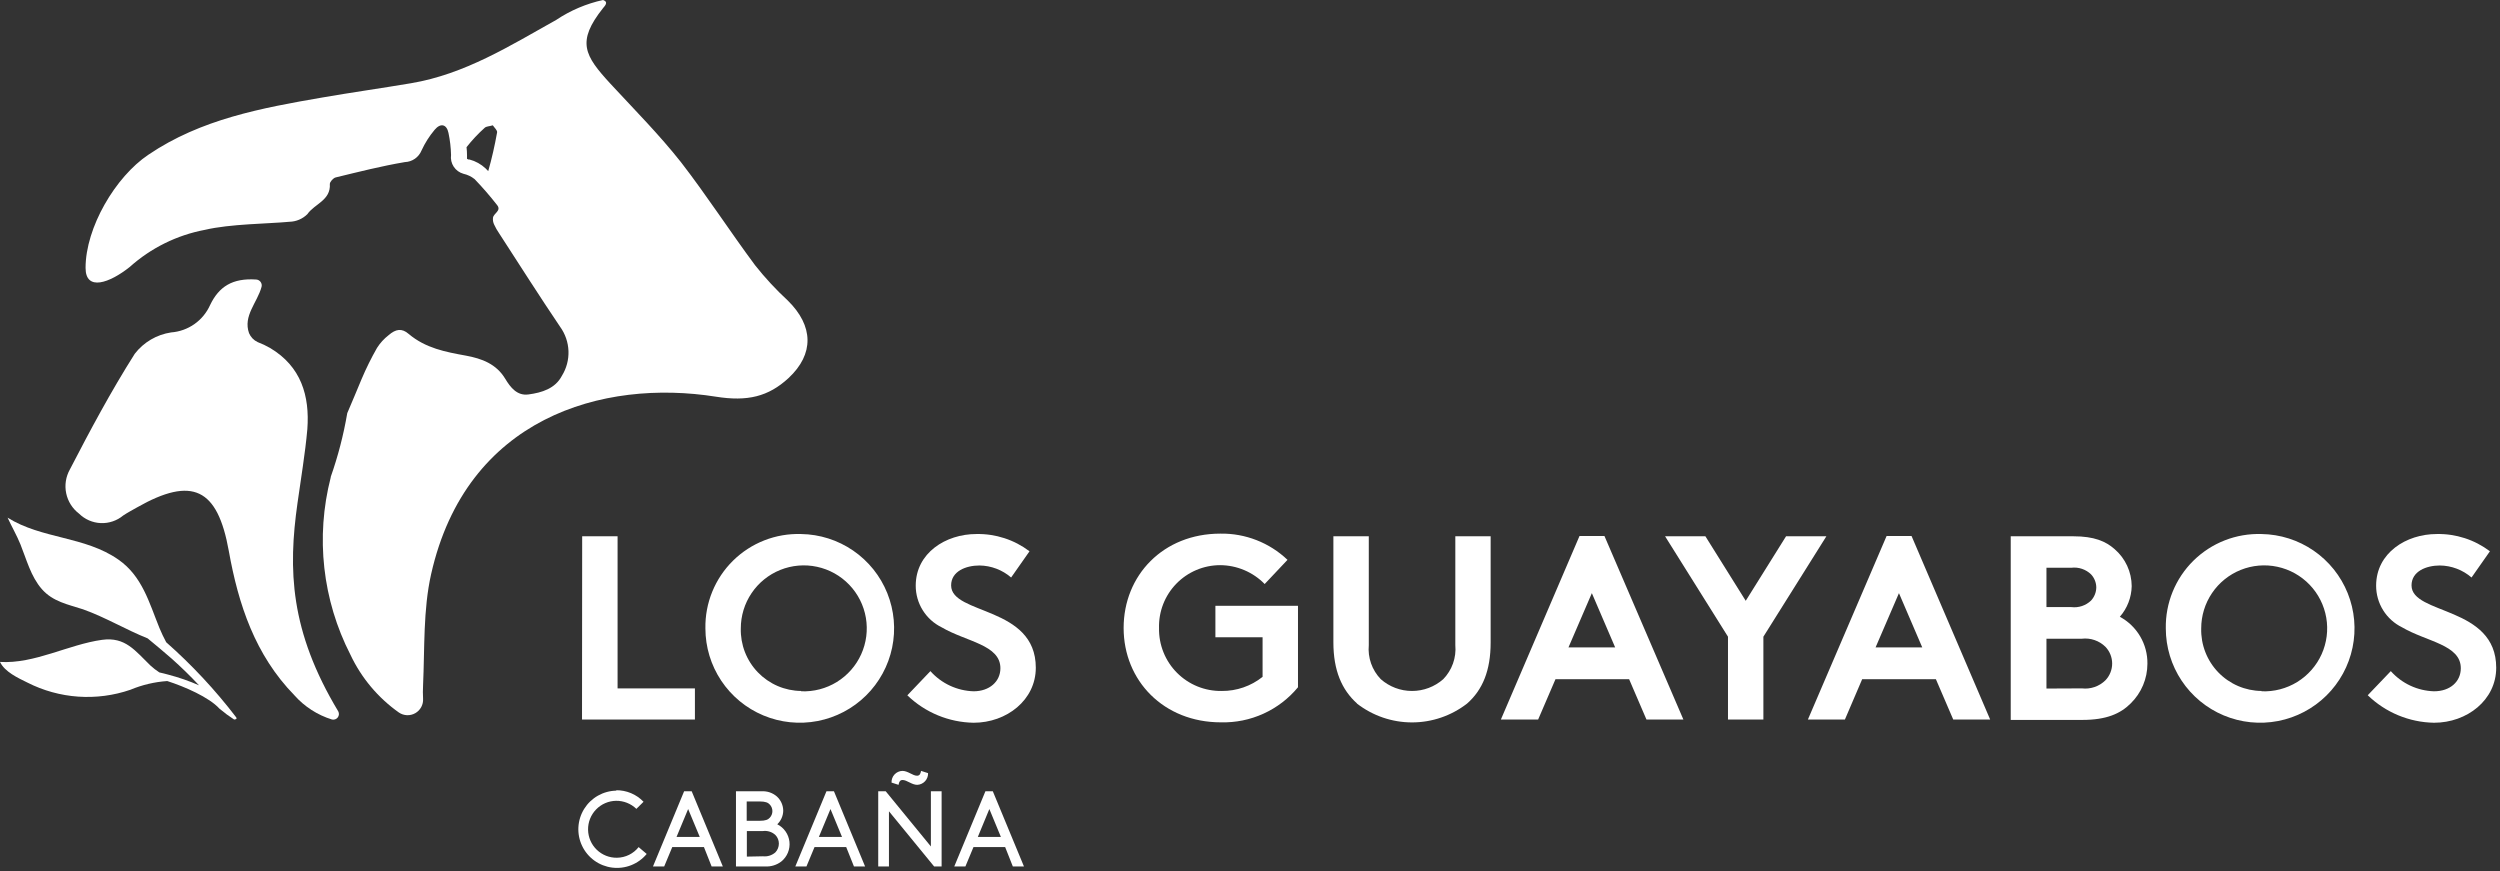
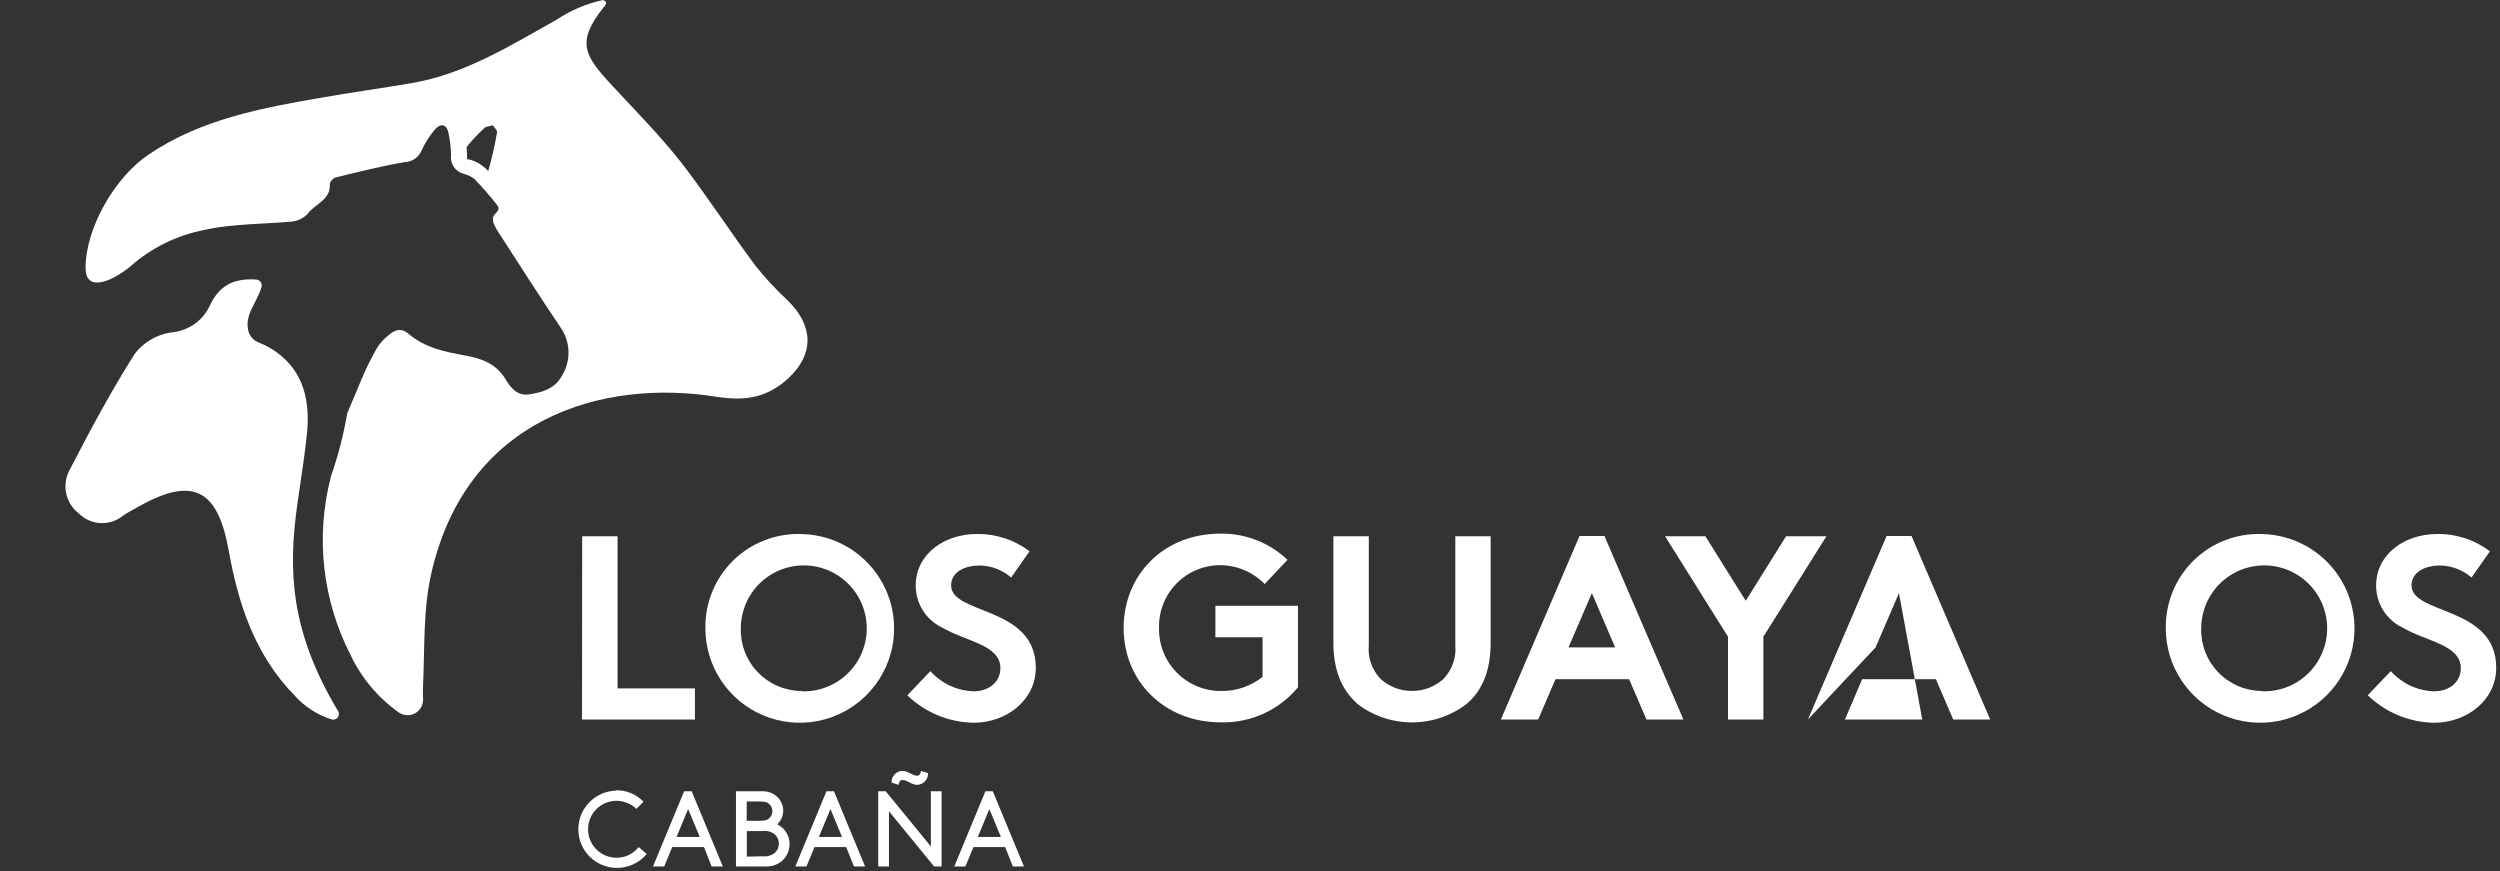
<svg xmlns="http://www.w3.org/2000/svg" width="310" height="108" viewBox="0 0 310 108" fill="none">
  <rect x="0" y="0" width="310" height="108" fill="#333333" stroke="none" />
  <path d="M72.19 66.5H76.58V85.36H86.17V89.22H72.17L72.19 66.5Z" fill="white" />
  <path d="M99.34 66.22C101.646 66.254 103.892 66.968 105.793 68.274C107.695 69.58 109.168 71.418 110.027 73.559C110.887 75.7 111.095 78.047 110.624 80.305C110.154 82.563 109.026 84.632 107.383 86.251C105.74 87.871 103.656 88.968 101.391 89.406C99.126 89.844 96.782 89.603 94.654 88.712C92.526 87.822 90.709 86.322 89.431 84.402C88.152 82.482 87.47 80.227 87.47 77.92C87.442 76.361 87.731 74.813 88.32 73.37C88.909 71.927 89.785 70.618 90.895 69.524C92.005 68.43 93.326 67.572 94.778 67.004C96.23 66.436 97.782 66.17 99.34 66.22ZM99.34 85.72C100.897 85.786 102.439 85.384 103.766 84.567C105.093 83.749 106.146 82.553 106.787 81.132C107.429 79.712 107.631 78.131 107.367 76.595C107.103 75.059 106.386 73.636 105.307 72.511C104.228 71.386 102.837 70.61 101.313 70.282C99.789 69.954 98.202 70.089 96.755 70.671C95.309 71.253 94.07 72.254 93.198 73.546C92.325 74.838 91.859 76.361 91.86 77.92C91.833 78.923 92.007 79.921 92.37 80.856C92.733 81.791 93.278 82.645 93.974 83.367C94.671 84.089 95.504 84.666 96.425 85.063C97.346 85.46 98.337 85.67 99.34 85.68V85.72Z" fill="white" />
  <path d="M115.37 83.22C116.047 83.979 116.871 84.592 117.792 85.022C118.714 85.452 119.714 85.689 120.73 85.72C122.68 85.72 124.05 84.52 124.05 82.86C124.05 79.94 119.82 79.58 116.77 77.79C115.802 77.317 114.987 76.582 114.418 75.667C113.848 74.753 113.548 73.697 113.55 72.62C113.55 68.56 117.29 66.22 121.06 66.22C123.438 66.169 125.764 66.923 127.66 68.36L125.38 71.61C124.287 70.665 122.895 70.137 121.45 70.12C119.79 70.12 117.94 70.83 117.94 72.59C117.94 76.26 128.44 75.12 128.44 82.8C128.44 86.8 124.83 89.62 120.73 89.62C117.658 89.57 114.719 88.355 112.51 86.22L115.37 83.22Z" fill="white" />
  <path d="M143.72 77.88C143.7 78.907 143.887 79.928 144.27 80.882C144.652 81.835 145.224 82.702 145.949 83.43C146.674 84.158 147.538 84.732 148.49 85.119C149.442 85.505 150.463 85.696 151.49 85.68C153.331 85.697 155.122 85.079 156.56 83.93V79.02H150.71V75.12H160.95V85.22C159.791 86.622 158.327 87.743 156.671 88.496C155.015 89.25 153.209 89.617 151.39 89.57C144.3 89.57 139.33 84.41 139.33 77.87C139.33 71.33 144.24 66.17 151.33 66.17C154.422 66.121 157.41 67.288 159.65 69.42L156.82 72.42C156.099 71.683 155.239 71.097 154.29 70.695C153.34 70.293 152.321 70.084 151.29 70.08C150.277 70.082 149.275 70.287 148.342 70.683C147.41 71.079 146.566 71.657 145.86 72.384C145.155 73.111 144.602 73.972 144.234 74.915C143.867 75.859 143.692 76.867 143.72 77.88Z" fill="white" />
  <path d="M168.26 87.22C166.38 85.53 165.34 83.13 165.34 79.65V66.5H169.73V79.99C169.659 80.761 169.755 81.538 170.012 82.268C170.269 82.998 170.681 83.664 171.22 84.22C172.29 85.161 173.665 85.68 175.09 85.68C176.515 85.68 177.89 85.161 178.96 84.22C179.5 83.665 179.914 82.999 180.173 82.269C180.432 81.539 180.53 80.761 180.46 79.99V66.5H184.84V79.67C184.84 83.15 183.84 85.55 181.92 87.24C179.966 88.756 177.563 89.579 175.09 89.579C172.617 89.579 170.214 88.756 168.26 87.24V87.22Z" fill="white" />
  <path d="M186.11 89.22L195.86 66.46H198.95L208.74 89.22H204.16L202.01 84.22H192.88L190.73 89.22H186.11ZM194.49 80.28H200.28L197.39 73.55L194.49 80.28Z" fill="white" />
  <path d="M218.66 78.95V89.22H214.27V78.95L206.47 66.5H211.47L216.47 74.5L221.47 66.5H226.47L218.66 78.95Z" fill="white" />
-   <path d="M224.18 89.22L233.94 66.46H237.03L246.78 89.22H242.2L240.05 84.22H230.91L228.77 89.22H224.18ZM232.57 80.28H238.36L235.47 73.55L232.57 80.28Z" fill="white" />
-   <path d="M257.11 66.5C259.68 66.5 261.11 67.12 262.21 68.09C262.871 68.659 263.402 69.363 263.768 70.155C264.134 70.947 264.325 71.808 264.33 72.68C264.303 74.08 263.783 75.426 262.86 76.48C263.908 77.045 264.78 77.886 265.383 78.912C265.986 79.938 266.296 81.11 266.28 82.3C266.279 83.216 266.095 84.124 265.74 84.968C265.385 85.813 264.864 86.579 264.21 87.22C262.94 88.49 261.21 89.27 258.21 89.27H249.33V66.5H257.11ZM253.76 75.28H256.85C257.291 75.334 257.739 75.29 258.161 75.15C258.583 75.01 258.969 74.777 259.29 74.47C259.7 74.026 259.932 73.445 259.94 72.84C259.933 72.238 259.701 71.66 259.29 71.22C258.97 70.911 258.584 70.677 258.162 70.535C257.74 70.393 257.292 70.347 256.85 70.4H253.76V75.28ZM258.15 85.36C258.68 85.422 259.218 85.364 259.723 85.191C260.229 85.018 260.689 84.734 261.07 84.36C261.608 83.801 261.908 83.056 261.908 82.28C261.908 81.504 261.608 80.759 261.07 80.2C260.689 79.826 260.229 79.542 259.723 79.369C259.218 79.196 258.68 79.138 258.15 79.2H253.76V85.38L258.15 85.36Z" fill="white" />
+   <path d="M224.18 89.22L233.94 66.46H237.03L246.78 89.22H242.2L240.05 84.22H230.91L228.77 89.22H224.18ZH238.36L235.47 73.55L232.57 80.28Z" fill="white" />
  <path d="M280.43 66.22C282.737 66.254 284.982 66.968 286.883 68.274C288.785 69.58 290.258 71.418 291.117 73.559C291.977 75.7 292.185 78.047 291.714 80.305C291.244 82.563 290.116 84.632 288.473 86.251C286.83 87.871 284.746 88.968 282.481 89.406C280.216 89.844 277.872 89.603 275.744 88.712C273.616 87.822 271.799 86.322 270.521 84.402C269.242 82.482 268.56 80.227 268.56 77.92C268.532 76.361 268.821 74.813 269.41 73.37C269.999 71.927 270.875 70.618 271.985 69.524C273.095 68.43 274.417 67.572 275.868 67.004C277.32 66.436 278.872 66.17 280.43 66.22ZM280.43 85.72C281.987 85.786 283.529 85.384 284.856 84.567C286.183 83.749 287.236 82.553 287.877 81.132C288.519 79.712 288.721 78.131 288.457 76.595C288.193 75.059 287.476 73.636 286.397 72.511C285.318 71.386 283.927 70.61 282.403 70.282C280.879 69.954 279.292 70.089 277.846 70.671C276.399 71.253 275.16 72.254 274.288 73.546C273.415 74.838 272.949 76.361 272.95 77.92C272.923 78.923 273.097 79.921 273.46 80.856C273.823 81.791 274.368 82.645 275.064 83.367C275.76 84.089 276.593 84.666 277.515 85.063C278.436 85.46 279.427 85.67 280.43 85.68V85.72Z" fill="white" />
  <path d="M296.46 83.22C297.137 83.979 297.961 84.592 298.882 85.022C299.804 85.452 300.804 85.689 301.82 85.72C303.82 85.72 305.14 84.52 305.14 82.86C305.14 79.94 300.91 79.58 297.86 77.79C296.892 77.317 296.077 76.582 295.508 75.667C294.938 74.753 294.638 73.697 294.64 72.62C294.64 68.56 298.38 66.22 302.15 66.22C304.528 66.169 306.854 66.923 308.75 68.36L306.47 71.61C305.377 70.665 303.985 70.137 302.54 70.12C300.88 70.12 299.03 70.83 299.03 72.59C299.03 76.26 309.53 75.12 309.53 82.8C309.53 86.8 305.92 89.62 301.82 89.62C298.746 89.568 295.808 88.349 293.6 86.21L296.46 83.22Z" fill="white" />
-   <path d="M29.28 88.94C26.7 85.565 23.796 82.45 20.61 79.64C20.3 79.065 20.02 78.474 19.77 77.87C18.49 74.72 17.64 71.45 14.68 69.39C10.52 66.48 5.19 66.85 0.94 64.19C1.44 65.28 2.06 66.34 2.53 67.49C3.29 69.37 3.82 71.49 5.19 73.05C6.56 74.61 8.4 74.94 10.31 75.56C13.1 76.56 15.59 78.07 18.31 79.16C19.31 79.98 20.31 80.82 21.31 81.69C22.483 82.737 23.607 83.833 24.68 84.98C23.45 84.44 22.18 83.999 20.88 83.66C20.51 83.55 20.13 83.47 19.76 83.38C19.367 83.125 18.995 82.837 18.65 82.52C16.77 80.71 15.56 78.94 12.65 79.34C8.48 79.92 4.28 82.34 0 82.08C0.59 83.32 2.26 84.08 3.4 84.64C5.36 85.636 7.501 86.229 9.695 86.382C11.888 86.534 14.09 86.245 16.17 85.53C17.624 84.923 19.168 84.558 20.74 84.45C22.86 85.13 25.92 86.45 27.22 87.88C27.794 88.365 28.399 88.812 29.03 89.22C29.03 89.22 29.49 89.22 29.28 88.94Z" fill="white" />
  <path d="M97.7 37.28C96.231 35.925 94.87 34.457 93.63 32.89C90.5 28.68 87.63 24.23 84.44 20.11C81.75 16.7 78.67 13.6 75.72 10.41C72.46 6.87 71.46 5.19 74.78 1C74.95 0.78 75.53 0.26 74.78 0C72.706 0.453 70.735 1.291 68.97 2.47C63.23 5.68 57.63 9.2 50.97 10.32C47.3 10.94 43.61 11.46 39.97 12.09C32.44 13.39 24.9 14.78 18.41 19.18C14.31 21.92 10.61 28.22 10.61 33.22C10.61 36.17 13.61 35.08 16.08 33.11C18.711 30.751 21.938 29.156 25.41 28.5C28.54 27.76 33.27 27.75 35.89 27.5C36.723 27.482 37.517 27.145 38.11 26.56C38.99 25.28 41.03 24.85 40.9 22.81C40.9 22.55 41.32 22.07 41.63 22C44.47 21.31 47.31 20.59 50.2 20.1C50.647 20.085 51.08 19.941 51.448 19.686C51.815 19.43 52.1 19.074 52.27 18.66C52.695 17.734 53.243 16.869 53.9 16.09C54.64 15.21 55.39 15.41 55.61 16.48C55.801 17.381 55.908 18.299 55.93 19.22C55.861 19.729 55.979 20.246 56.262 20.674C56.545 21.103 56.975 21.414 57.47 21.55C57.974 21.663 58.446 21.888 58.85 22.21C59.839 23.237 60.773 24.315 61.65 25.44C62.2 26.14 61.21 26.44 61.13 27C61.095 27.295 61.147 27.594 61.28 27.86C61.452 28.234 61.656 28.592 61.89 28.93C64.4 32.8 66.89 36.73 69.46 40.53C70.093 41.405 70.451 42.448 70.491 43.527C70.53 44.605 70.248 45.672 69.68 46.59C68.85 48.19 67.18 48.69 65.54 48.91C64.13 49.11 63.3 48.05 62.65 46.97C61.54 45.12 59.73 44.46 57.78 44.1C55.24 43.64 52.78 43.18 50.68 41.41C49.82 40.66 49.07 40.8 48.19 41.56C47.622 41.999 47.134 42.534 46.75 43.14C46.038 44.388 45.4 45.677 44.84 47C44.24 48.4 43.68 49.83 43.06 51.23C42.601 53.92 41.915 56.566 41.01 59.14C41.006 59.16 41.006 59.18 41.01 59.2C39.11 66.586 39.982 74.413 43.46 81.2C44.811 84.06 46.877 86.523 49.46 88.35C49.757 88.553 50.106 88.669 50.465 88.684C50.825 88.698 51.182 88.612 51.495 88.433C51.808 88.255 52.064 87.992 52.235 87.675C52.406 87.358 52.483 86.999 52.46 86.64C52.43 86.087 52.43 85.533 52.46 84.98C52.67 80.37 52.46 75.63 53.46 71.19C57.83 51.78 74.74 46.96 88.78 49.19C92.68 49.81 95.27 49.19 97.78 46.88C100.98 43.89 100.88 40.42 97.7 37.28ZM60.54 21.22L60.22 20.89C59.656 20.36 58.968 19.978 58.22 19.78H58.1C58.034 19.759 57.971 19.733 57.91 19.7C57.899 19.55 57.899 19.4 57.91 19.25C57.91 18.916 57.89 18.582 57.85 18.25C58.532 17.382 59.288 16.576 60.11 15.84C60.31 15.66 60.68 15.67 61.11 15.54C61.29 15.82 61.69 16.16 61.64 16.42C61.35 18.04 60.99 19.65 60.54 21.22Z" fill="white" />
  <path d="M32.43 35.58C31.91 37.51 30.12 39.16 30.88 41.31C31.087 41.8 31.468 42.195 31.95 42.42C32.482 42.622 32.997 42.866 33.49 43.15C37.33 45.43 38.42 49.07 38.11 53.22C37.84 56.28 37.31 59.33 36.89 62.38C35.72 70.61 35.93 78.22 41.95 88.22C42.01 88.339 42.036 88.472 42.023 88.605C42.01 88.737 41.96 88.863 41.878 88.968C41.796 89.073 41.686 89.153 41.561 89.197C41.435 89.242 41.3 89.25 41.17 89.22C39.371 88.666 37.759 87.629 36.51 86.22C31.63 81.22 29.56 74.96 28.37 68.31C26.98 60.54 23.85 59.02 16.99 62.92C16.41 63.25 15.82 63.56 15.28 63.92C14.501 64.569 13.509 64.906 12.496 64.863C11.482 64.821 10.521 64.402 9.8 63.69C8.983 63.069 8.417 62.173 8.208 61.168C7.998 60.163 8.159 59.116 8.66 58.22C11.18 53.35 13.78 48.49 16.71 43.87C17.814 42.437 19.431 41.487 21.22 41.22C22.256 41.143 23.252 40.787 24.102 40.191C24.952 39.594 25.625 38.778 26.05 37.83C27.15 35.53 28.83 34.47 31.75 34.66C31.86 34.664 31.968 34.692 32.065 34.743C32.162 34.795 32.247 34.867 32.312 34.956C32.378 35.044 32.422 35.146 32.443 35.254C32.463 35.362 32.459 35.474 32.43 35.58Z" fill="white" />
  <path d="M76.39 97.99C77.026 97.981 77.657 98.104 78.244 98.35C78.831 98.596 79.36 98.96 79.8 99.42L78.91 100.3C78.235 99.646 77.329 99.287 76.39 99.3C75.454 99.316 74.562 99.703 73.912 100.376C73.261 101.05 72.904 101.954 72.92 102.89C72.936 103.826 73.323 104.718 73.996 105.368C74.67 106.019 75.574 106.376 76.51 106.36C77.027 106.353 77.536 106.231 77.999 106.003C78.463 105.775 78.87 105.446 79.19 105.04L80.19 105.89C79.677 106.508 79.016 106.987 78.269 107.283C77.521 107.579 76.712 107.682 75.914 107.583C75.117 107.484 74.357 107.185 73.705 106.716C73.053 106.246 72.529 105.619 72.183 104.894C71.837 104.169 71.678 103.368 71.722 102.566C71.767 101.763 72.012 100.985 72.436 100.302C72.86 99.62 73.449 99.055 74.149 98.659C74.849 98.264 75.636 98.051 76.44 98.04L76.39 97.99Z" fill="white" />
  <path d="M87.29 105.04H83.36L82.36 107.44H80.97L84.83 98.12H85.77L89.63 107.44H88.24L87.29 105.04ZM83.89 103.78H86.77L85.33 100.32L83.89 103.78Z" fill="white" />
  <path d="M91.26 107.44V98.12H94.43C95.128 98.075 95.814 98.309 96.34 98.77C96.585 98.995 96.781 99.269 96.915 99.573C97.05 99.878 97.119 100.207 97.12 100.54C97.114 100.854 97.045 101.163 96.918 101.449C96.791 101.736 96.608 101.995 96.38 102.21C96.793 102.416 97.147 102.722 97.411 103.101C97.675 103.479 97.84 103.917 97.891 104.376C97.942 104.835 97.876 105.299 97.702 105.725C97.527 106.152 97.248 106.529 96.89 106.82C96.319 107.26 95.609 107.48 94.89 107.44H91.26ZM94.19 101.78C94.93 101.78 95.25 101.63 95.46 101.39C95.665 101.17 95.778 100.88 95.778 100.58C95.778 100.279 95.665 99.99 95.46 99.77C95.25 99.53 94.93 99.38 94.19 99.38H92.59V101.78H94.19ZM94.61 106.18C94.884 106.21 95.162 106.183 95.425 106.1C95.689 106.017 95.932 105.881 96.14 105.7C96.424 105.404 96.582 105.01 96.58 104.6C96.579 104.199 96.421 103.815 96.14 103.53C95.935 103.344 95.692 103.205 95.428 103.122C95.164 103.039 94.885 103.014 94.61 103.05H92.61V106.22L94.61 106.18Z" fill="white" />
  <path d="M104.93 105.04H101L100 107.44H98.62L102.48 98.12H103.41L107.27 107.44H105.89L104.93 105.04ZM101.54 103.78H104.41L102.98 100.32L101.54 103.78Z" fill="white" />
  <path d="M110.23 100.6V107.44H108.9V98.12H109.83L115.43 104.96V98.12H116.76V107.44H115.83L110.23 100.6ZM110.55 97.04C110.542 96.856 110.571 96.672 110.634 96.499C110.698 96.326 110.796 96.167 110.921 96.032C111.047 95.897 111.198 95.789 111.366 95.713C111.534 95.637 111.716 95.595 111.9 95.59C112.58 95.59 113.18 96.19 113.71 96.19C114.02 96.19 114.15 95.97 114.21 95.59L115.08 95.87C115.094 96.24 114.96 96.6 114.709 96.871C114.458 97.143 114.11 97.304 113.74 97.32C113.06 97.32 112.46 96.72 111.92 96.72C111.62 96.72 111.48 96.93 111.42 97.32L110.55 97.04Z" fill="white" />
  <path d="M124.64 105.04H120.71L119.71 107.44H118.33L122.19 98.12H123.11L126.97 107.44H125.59L124.64 105.04ZM121.25 103.78H124.11L122.68 100.32L121.25 103.78Z" fill="white" />
</svg>